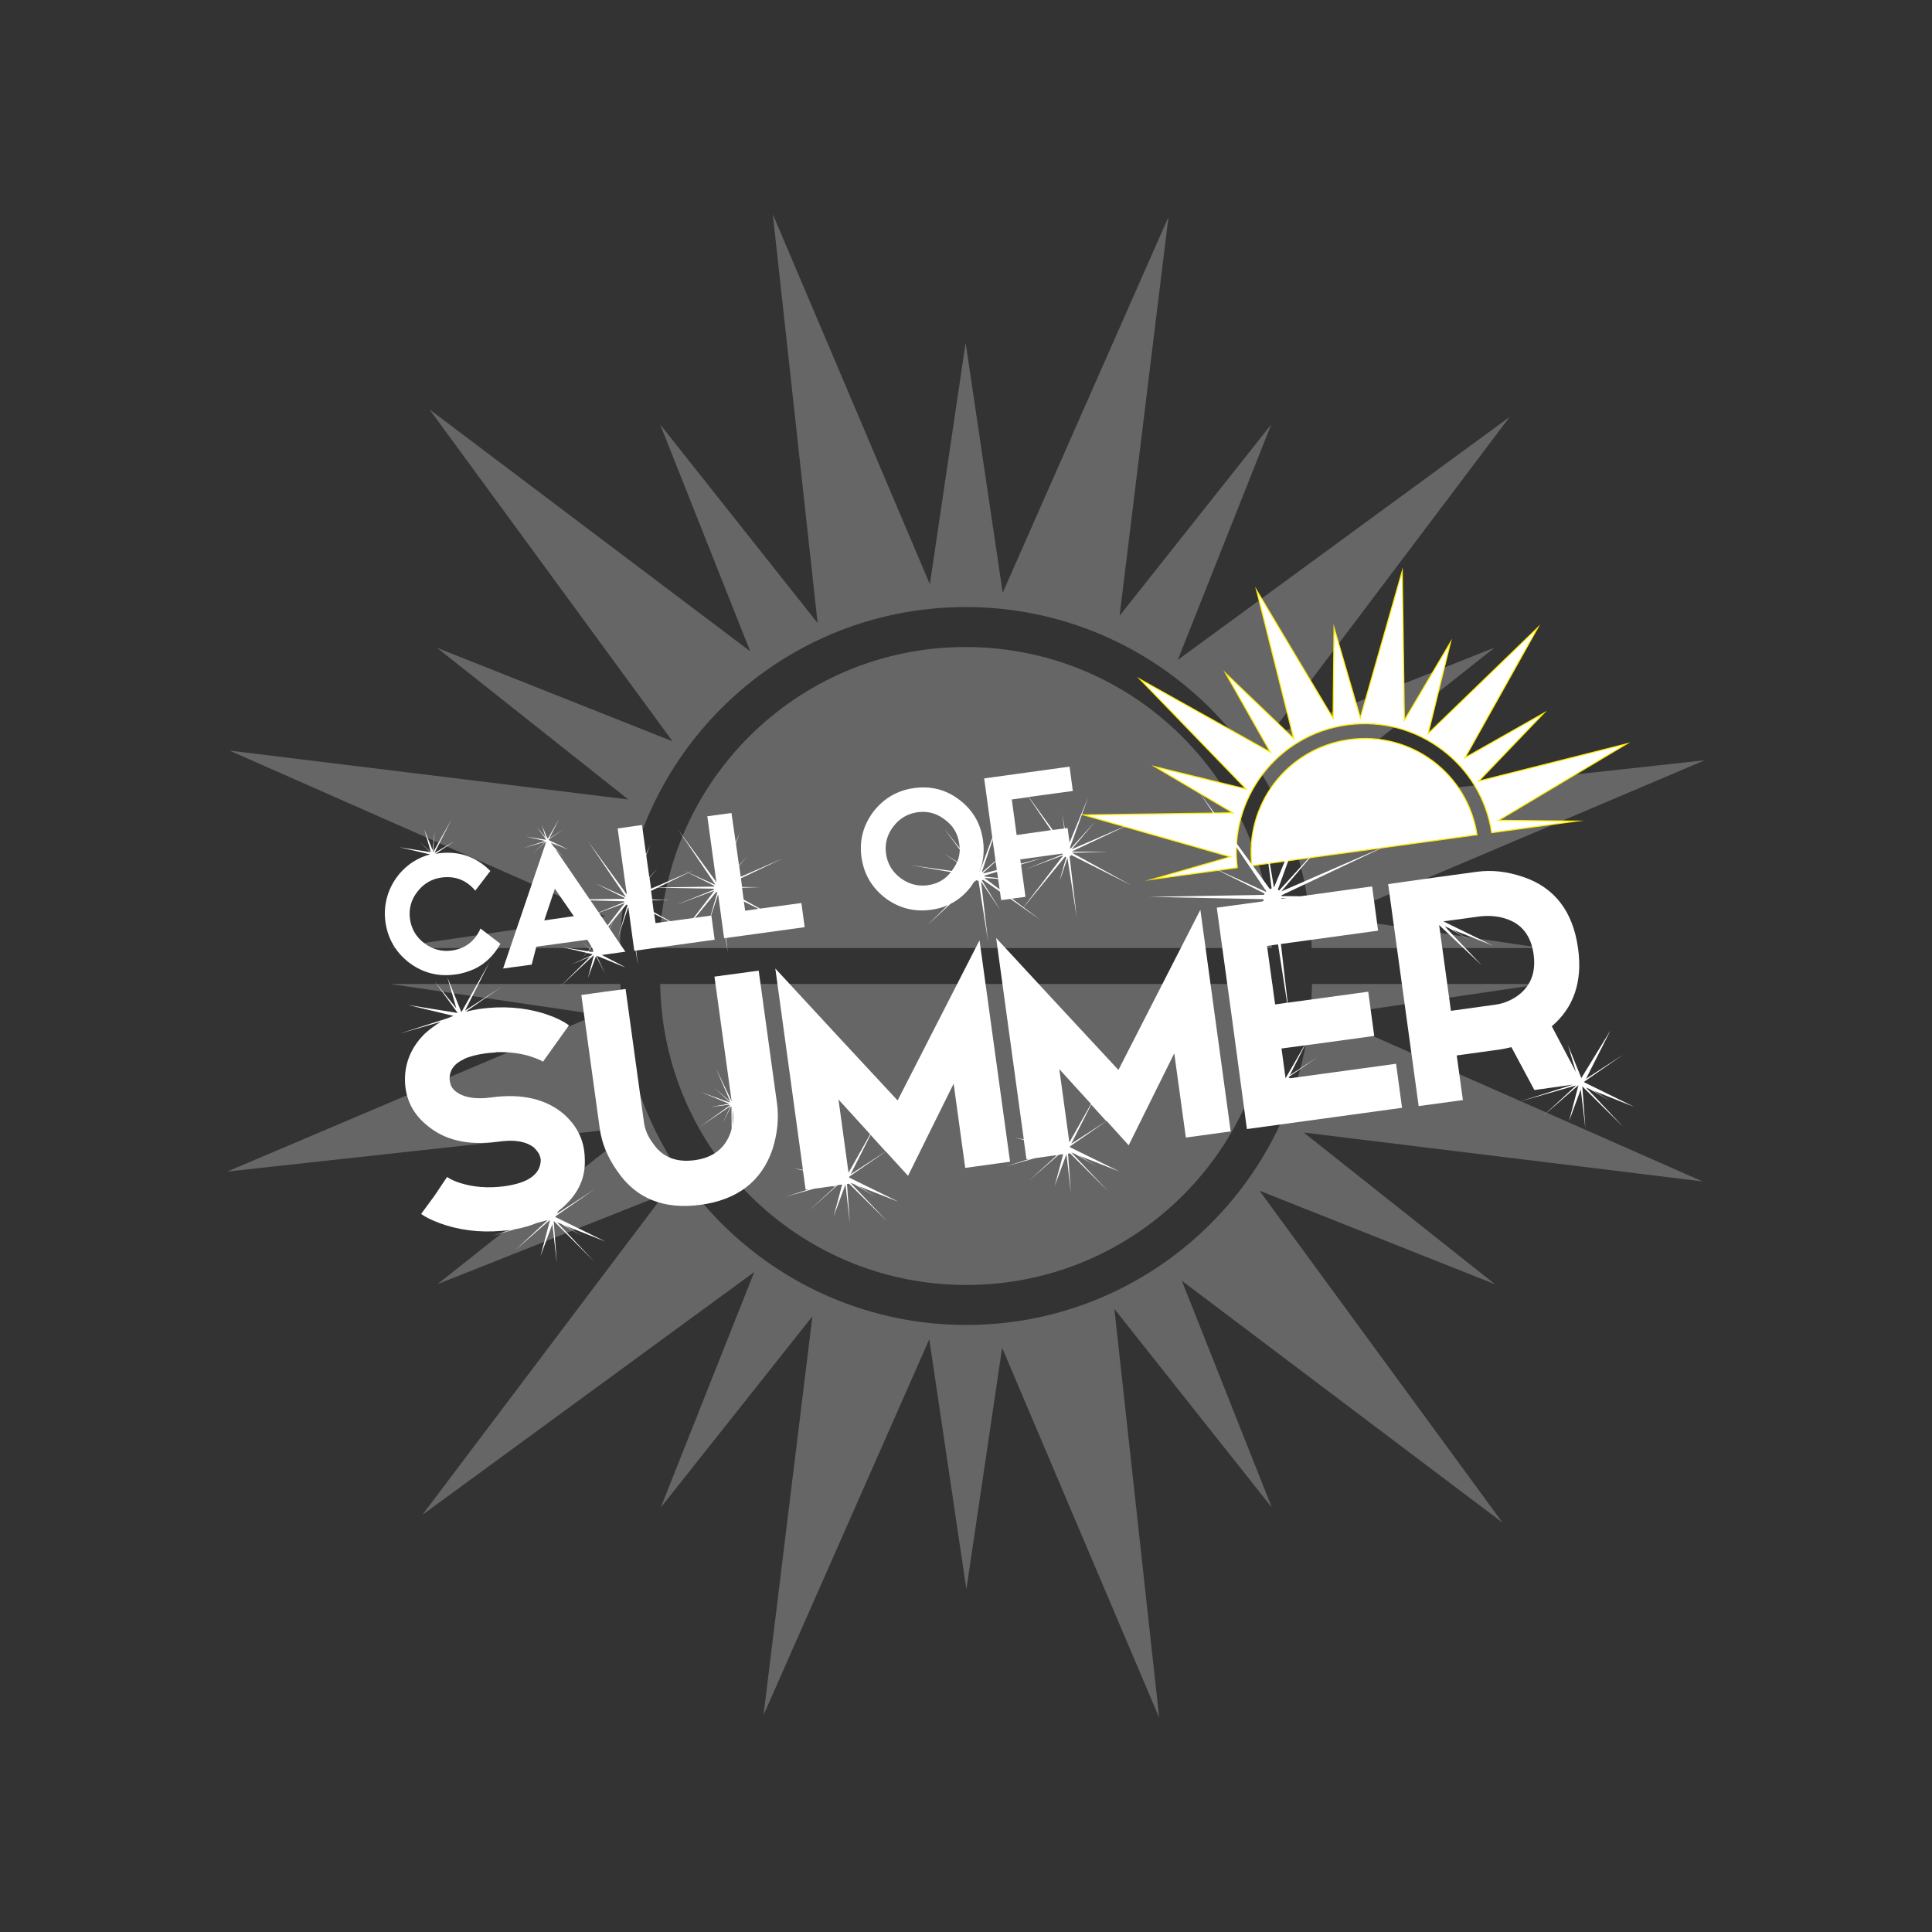
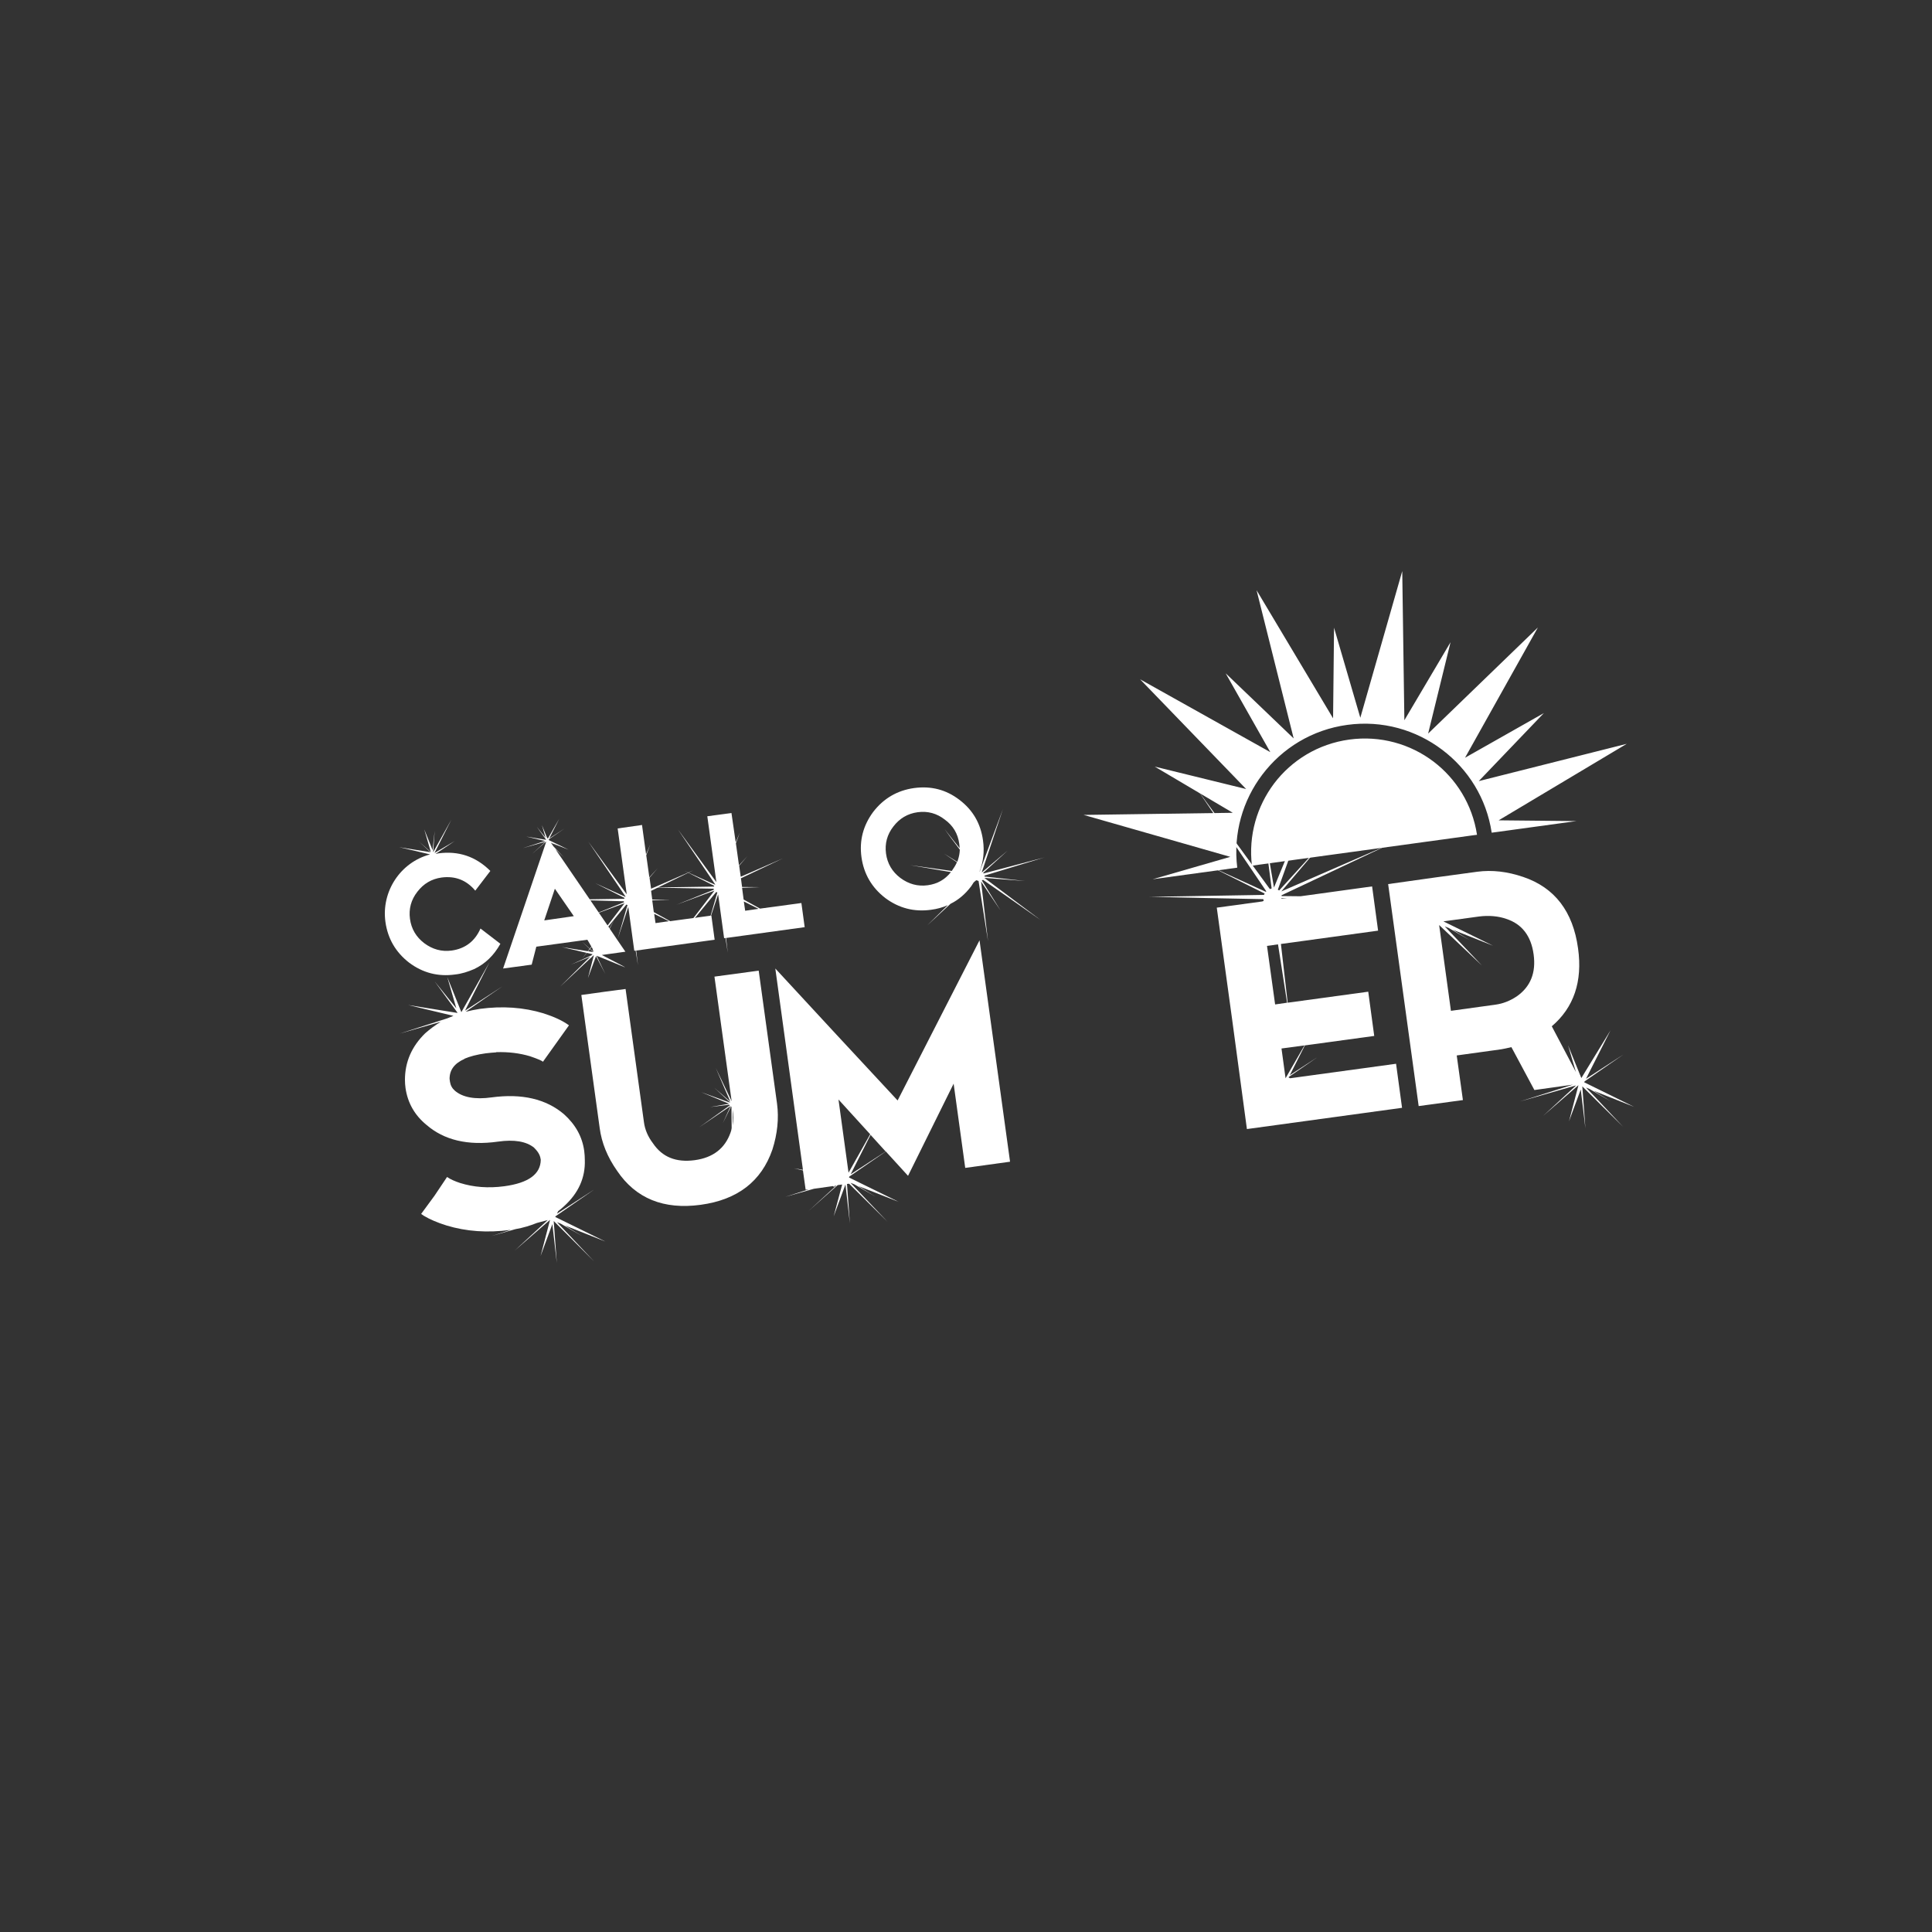
<svg xmlns="http://www.w3.org/2000/svg" version="1.1" id="Vrstva_1" x="0px" y="0px" viewBox="0 0 1000 1000" style="enable-background:new 0 0 1000 1000;" xml:space="preserve">
  <rect x="0" y="0" width="1000" height="1000" fill="#333333" stroke="none" />
  <style type="text/css"> .st0{opacity:0.25;fill:#FFFFFF;} .st1{fill:#FFFFFF;} .st2{fill:none;stroke:#FFEC00;stroke-width:0.567;stroke-miterlimit:22.926;} </style>
-   <path class="st0" d="M658.3,490.7h-4.8h-303h-9.2c0.7-42.7,18.3-81.3,46.4-109.4c28.7-28.7,68.3-46.4,112.1-46.4 c43.8,0,83.4,17.7,112.1,46.4C640,409.4,657.6,448,658.3,490.7 M313.3,474.3l-194.5-85.8l206.4,25.3l-99-78.5l121.9,48.4 L222.3,211.9l166,125.2l-46.6-117.4l81.5,102.8l-23.2-211.6l81.3,191.5l18.5-125L519,306.8l85.8-194.5l-25.3,206.4l78.5-99 l-48.4,121.9l171.8-125.8l-125.2,166l117.4-46.6l-102.8,81.5l211.6-23.2l-191.5,81.3L798,490.7H678.9c-0.7-48.4-20.6-92.1-52.4-124 c-32.4-32.4-77.2-52.5-126.6-52.5c-49.4,0-94.2,20-126.6,52.5c-31.8,31.8-51.7,75.6-52.4,124H201.7L313.3,474.3z" />
-   <path class="st0" d="M341.7,509.3h4.8h303h9.2c-0.7,42.7-18.3,81.3-46.4,109.4c-28.7,28.7-68.3,46.4-112.1,46.4 c-43.8,0-83.4-17.7-112.1-46.4C360,590.6,342.4,552,341.7,509.3 M686.7,525.7l194.5,85.8l-206.4-25.3l99,78.5l-121.9-48.4 l125.8,171.8l-166-125.2l46.6,117.4l-81.5-102.8l23.2,211.6l-81.3-191.5l-18.5,125L481,693.2l-85.8,194.5l25.3-206.4l-78.5,99 l48.4-121.9L218.6,784.1l125.2-166l-117.4,46.6l102.8-81.5l-211.6,23.2l191.5-81.3L202,509.3h119.1c0.7,48.4,20.6,92.1,52.4,124 c32.4,32.4,77.2,52.5,126.6,52.5c49.4,0,94.2-20,126.6-52.5c31.8-31.8,51.7-75.6,52.4-124h119.1L686.7,525.7z" />
  <g>
    <path class="st1" d="M764.5,432.1l-1.7,0.2l-111.4,15.3l-3.4,0.5c-1.9-15.7,2.6-30.8,11.5-42.6c9.1-12,22.8-20.5,38.9-22.7 c16.1-2.2,31.6,2.3,43.6,11.4C753.7,403.1,762.1,416.4,764.5,432.1z M636.8,443.5l-75.9-21.7l77.2-1.1l-40.4-23.9l47.3,11.6 l-54.9-56.8l67.4,37.7l-23.1-40.8l35.2,33.7l-19.2-76.7l39.6,66.3l0.5-46.9l13.6,46.6l21.7-75.9l1.1,77.2l23.9-40.4l-11.6,47.3 l56.8-54.9l-37.7,67.4l40.8-23.1l-33.7,35.2L842,385l-66.3,39.6l40.2,0.4l-43.8,6c-2.7-17.8-12.2-32.8-25.6-42.9 c-13.6-10.3-31-15.4-49.2-12.9c-18.2,2.5-33.6,12.1-43.9,25.7c-10.1,13.3-15.2,30.4-13,48.2l-43.8,6L636.8,443.5z" />
-     <path class="st2" d="M764.5,432.1l-1.7,0.2l-111.4,15.3l-3.4,0.5c-1.9-15.7,2.6-30.8,11.5-42.6c9.1-12,22.8-20.5,38.9-22.7 c16.1-2.2,31.6,2.3,43.6,11.4C753.7,403.1,762.1,416.4,764.5,432.1z M636.8,443.5l-75.9-21.7l77.2-1.1l-40.4-23.9l47.3,11.6 l-54.9-56.8l67.4,37.7l-23.1-40.8l35.2,33.7l-19.2-76.7l39.6,66.3l0.5-46.9l13.6,46.6l21.7-75.9l1.1,77.2l23.9-40.4l-11.6,47.3 l56.8-54.9l-37.7,67.4l40.8-23.1l-33.7,35.2L842,385l-66.3,39.6l40.2,0.4l-43.8,6c-2.7-17.8-12.2-32.8-25.6-42.9 c-13.6-10.3-31-15.4-49.2-12.9c-18.2,2.5-33.6,12.1-43.9,25.7c-10.1,13.3-15.2,30.4-13,48.2l-43.8,6L636.8,443.5z" />
    <path class="st1" d="M225.4,442c0.5-0.1,1-0.2,1.5-0.3c10.4-1.4,19.4,1.6,26.9,9.1l-7.8,10.2c-4.6-5.5-10.4-7.7-17.4-6.8 c-5.2,0.7-9.4,3.2-12.6,7.4c-3.2,4.1-4.5,8.8-3.8,14c0.7,5.2,3.2,9.4,7.4,12.6c4.3,3.2,9,4.5,14.2,3.8c7-1,12-4.8,14.9-11.4 l10.3,7.9c-3.4,6.1-7.9,10.4-13.6,13.1c-3.3,1.4-6.3,2.4-9.9,2.8c-8.7,1.2-16.6-0.8-23.7-6.1c-7-5.4-11.1-12.5-12.3-21.1 c-2.2-15.7,7.7-30.8,22.9-34.9l0.1-0.1l-15.9-3.7l16.2,2.6l-5.9-5.5l6.1,5.4l-3.4-11.7l4.3,10.7l1.1-10l-0.8,11l0,0.1l9.4-16.8 l-8.7,17.2l10.5-6.2L225.4,442z" />
    <path class="st1" d="M290.6,465.7c11.8-0.2,22.1-0.3,32.5-0.5c0-0.1,0.1-0.2,0.2-0.4l-15.3-7.7l15.7,7.1l-0.1,0.1 c0,0,0.1-0.1,0.2-0.2l-19.3-28.5l19.9,27.3l-4.7-34.1l12-1.7l0.5-0.1l0.1,0l2.1,15.2l2.1-5l-2,5.5l1.6,11.4l4.3-4.7l-4.2,4.9 l0.8,5.7l21.8-9.5L337,461.1l0.6,4.5l9.3,0.1l-9.3,0.3l0.8,6.1l8.5,4.7l21.3-2.9l1.7,12.5l-40.6,5.6l0.9,7.6l-1.2-7.6l-0.7,0.1 l-3.1-22.7l-5.5,16.6l5.1-17.6c-0.2,0-0.4-0.1-0.6-0.2l-23,28.1l22.1-28.8l-19.7,7.3l19.4-7.8c-0.1-0.2-0.1-0.4-0.1-0.5 C312.3,466.2,301.5,465.9,290.6,465.7 M338.6,473l0.7,4.8l6.9-1L338.6,473z M287.4,439.4l28.1,41.1l2.5-4.6l-2.4,4.8l4.2,6.2 l3.9,5.7l-12.2,1.7c19.4,10.1,12.8,6.5-2.7,0.4l4.5,9.4l-4.8-9.2l-4.2,11.4l3.1-11.9l-0.3,0.2l-17.3,16.2l15.7-15.6l-10,4.1 l10.6-4.8l0.6-0.6l-15.9-3.7l16.2,2.6l-5.9-5.5l6.1,5.4l-0.6-1.9l-2.1-3.6l-0.5-0.8l-26.4,3.6l-2.4,9.3l-14.8,2 c7.3-21.5,14.7-43.1,22-64.7l0.3-1l-7.3,6.4l6.9-6.3l-11.7,3.3l11.5-3.7l-9.7-2.3l10.3,1.7l-0.1-0.2l-3.3-4.5l-1.4-2l1.5,1.9l3,3.7 l-1.9-6.5l2.8,6.9l0.1-0.3l0.2,0.3l5.8-10.1l-5.1,10.1l7.8-5.1l-8.1,5.6l0.2,0.4l10.1,4.9l-8.4-3.3l3.6,2.2l-4.4-2.6l1.3,1.9 l5.6,5.9L287.4,439.4z M297,474.2l-9.8-14.2l-5.5,16.4L297,474.2z" />
    <path class="st1" d="M416.5,479.9l-40.7,5.6l0.9,7.6l-1.2-7.6l-0.7,0.1l-3.1-22.7l-5.5,16.6l5.1-17.6c-0.2,0-0.4-0.1-0.6-0.2 l-23,28.1l22.1-28.8l-19.7,7.3l19.4-7.8c-0.1-0.2-0.1-0.4-0.1-0.5c-10.7-0.2-21.5-0.4-32.4-0.6c11.8-0.2,22.1-0.3,32.5-0.5 c0-0.1,0.1-0.2,0.2-0.4l-15.3-7.7l15.7,7.1L370,458c0,0,0.1-0.1,0.2-0.2l-19.3-28.5l19.9,27.3l-4.7-34.1l12.5-1.7l2.2,15.2l2.1-5 l-2,5.5l1.6,11.4l4.3-4.7l-4.2,4.9l0.8,5.7l21.8-9.5l-21.7,10.3l0.6,4.5l9.3,0.1l-9.3,0.3l0.8,6.1l8.5,4.7l21.4-2.9 M414.8,467.4 l1.7,12.5 M385,466.6l0.7,4.8l6.9-1L385,466.6z" />
    <path class="st1" d="M488.9,429.1c2.5,3.3,5.2,6.6,7.8,9.9c0-0.8-0.1-1.5-0.2-2.3c-0.7-5.2-3.2-9.4-7.5-12.5 c-4.1-3.2-8.8-4.5-14-3.8c-5.2,0.7-9.4,3.2-12.6,7.4c-3.2,4.1-4.5,8.8-3.8,14c0.7,5.2,3.2,9.4,7.4,12.6c4.3,3.2,9,4.5,14.2,3.8 c5-0.7,8.9-2.9,12-6.8l-21.1-3.6l21.5,3l0.1-0.1c1-1.4,1.9-2.8,2.6-4.4l-6.7-4.5l6.9,4.3c0.1-0.3,0.2-0.6,0.3-0.9 c0.6-1.9,0.9-3.3,1-5.4C491.1,432.2,492.7,434.4,488.9,429.1 M490.6,468.5c-2.7,1.2-5.6,2-8.7,2.4c-8.7,1.2-16.6-0.8-23.7-6.1 c-7-5.4-11.1-12.5-12.3-21.1c-1.2-8.7,0.9-16.5,6.1-23.5c5.4-7,12.5-11.1,21.1-12.3c8.8-1.2,16.6,0.8,23.5,6.1 c7,5.3,11,12.3,12.2,21c0.8,5.7,0.2,11-1.8,16.1l0.1,0l12-32.3l-10.9,32.6c0.1,0.1,0.2,0.1,0.3,0.1l-0.1-0.1l13.1-11.1l-12.6,11.5 c0.1,0.2,0.2,0.2,0.2,0.3l31.5-8.3l-31,9.4c0,0.2,0,0.3,0,0.5l20.9,2.3l-21-1.6l29.1,21.8c-11-7.7-19.8-13.9-29.8-20.8 c-0.2,0.1-0.4,0.3-0.6,0.3l9.7,15.6l-10.1-15l3.6,30.9l-4.9-31.2c-0.1,0-0.3-0.1-0.5-0.2l-0.7-0.2l-1.3,1.1c-0.4,0.7-0.9,1.3-1.3,2 c-3,4-6.6,7.1-10.7,9.1L479.9,479L490.6,468.5z" />
-     <path class="st1" d="M509.4,402.9c14.7-2,29.5-4.1,44.2-6.1l1.7,12.6l-22.8,3.1l12.4,17.1l5.9-0.8l-1-7.6l1.3,7.6l1.5-0.2l1,7.5 l9.6-23.3l-9.3,25.7l0.1,0.7c0,0,0.1,0.1,0.1,0.1l12.9-14.2l-12.3,14.5l30.7-13.3L555,440.6l0,0.2l18.8,0.1l-18.8,0.5 c0,0.1,0,0.1,0,0.1l30.7,16.8l-31.1-15.7l-0.6,0.4c-0.2,0.1-0.3,0.2-0.4,0.3l3.7,31.4l-4.8-30.7c-4.3,13-5.6,17-0.6-0.4 c-0.2,0-0.4-0.1-0.6-0.2l-23,28.1l22.1-28.8c-6.6,2.4-13,4.8-19.7,7.3c6.7-2.7,13-5.2,19.4-7.8c-0.1-0.2-0.1-0.3-0.1-0.4l-21.9,3 l2.7,19.4c-6.8,0.9-7.2,1-12.6,1.7C515.1,444.7,512.3,424.1,509.4,402.9 M532.4,412.6l-8.7,1.2c0.9,6.3,1.7,12.7,2.5,18.4l17.8-2.5 L532.4,412.6z" />
    <path class="st1" d="M256.8,544.7c-1.8,0.1-3.6,0.3-5.4,0.5c-4.5,0.6-8.2,1.6-11,2.8l0,0.1c-5.2,2.3-7.7,5.7-7.7,10.3l0.2,1.5 c0.3,1.9,1.1,3.4,2.6,4.7c4,3.4,10.4,4.6,19,3.4c15.6-2.1,28.1,0.8,37.4,8.7c5.9,5.3,9.5,11.6,10.5,19.1c0.2,1.6,0.3,3.2,0.3,4.6 c0.3,9.2-3.3,17.1-10.6,23.8c-1,0.9-2.1,1.9-3.2,2.7l-0.6,1.3l19.4-12.6l-20.1,13.9l-0.2,0.4l25.9,12.7l-20.9-8.3l8.9,5.5l-11-6.4 l-2-0.8l19.2,20.3L286.6,632l1.6,21.7l-2.3-20.1l-6.1,16.5l4.9-18.7l-18.3,15.9l17.1-15.8l-5.6,1.5c-3.5,1.4-7.1,2.5-11.1,3.2 l-12.2,3.5l9.7-3.1l-0.2,0c-11.8,1.6-22.8,0.8-33-2.3c-4.8-1.5-8.7-3.2-11.7-5l-1.3-0.9l-0.1-0.1l6.9-9.4l6.5-9.7 c1.7,1.2,4,2.2,6.7,3.1c7,2.2,14.6,2.8,22.9,1.7c12.6-1.7,18.8-6.3,18.9-13.7l-0.1-0.5c-0.3-2.3-1.8-4.2-3.4-5.8 c-4-3.2-10.2-4.3-18.6-3.1c-15.7,2.2-28-0.8-37.1-8.7c-6.1-5-9.7-11.4-10.8-19c-0.2-1.4-0.3-2.9-0.3-4.3c0-9.2,3.5-17.3,10.5-24.1 c2.5-2.2,5.2-4.2,8-5.9l-21.3,6.1l24.7-7.9c1.1-0.4,2.1-0.9,3.2-1.3l-23.4-5.6l25.5,4.1l-0.2-0.4L225,508l11.2,13.9l-4.7-16.2 l7.3,18.2l14.6-25.9l-12.7,25.1c6.5-4.2,12.9-8.4,19.4-12.6c-6.6,4.5-10.7,7.3-19.1,13.2c2.3-0.6,4.8-1.1,7.3-1.5 c11.8-1.6,22.8-0.8,33,2.3c5.6,1.8,9.9,3.8,13.2,6.2L281,549.6c-0.1-0.4-2.3-1.4-6.7-2.9c-5.4-1.6-11.2-2.3-17.4-2.1L256.8,544.7z M283,630.9c-0.1,0-0.1,0.1-0.2,0.1l0.3-0.2L283,630.9z M286.6,628.6c-0.1,0.1-0.1,0.2-0.2,0.2l0,0.1L286.6,628.6z" />
    <path class="st1" d="M378.7,570l-8.9-64.5l22.9-3.1l9.5,68.9c1,7.6,0.2,15.5-2.4,23.7c-5.7,16.5-18.1,26-37.1,28.6 c-19.1,2.6-33.6-3.2-43.3-17.6c-5-7.1-8-14.5-9-22.1l-9.5-68.9c13-1.8,13.5-1.9,22.9-3.1c3.2,23,6.3,45.8,9.5,68.9 c0.5,3.9,2.1,7.6,4.7,11c4.8,7.1,11.9,10,21.6,8.7c9.5-1.3,15.6-6.1,18.5-14.2c0.3-0.7,0.5-1.6,0.6-2.4l-0.1-11.1 c-0.1,0-0.2,0-0.2-0.1l-4.3,8.7l4-8.8l0.1,0l-0.1-0.1l-16.2,11l15.9-11.4c-0.2-0.1-0.3-0.2-0.3-0.3l-9.9,1.2l9.8-1.7l-14.5-6 l14.9,5.4c0-0.1,0-0.2,0-0.2l-8-7.4l8.2,7.1l-7.5-17.4L378.7,570z M379.2,582.5c0.5-2.7,0.5-5.5,0.2-8.1l0-0.2L379.2,582.5z" />
    <path class="st1" d="M432.8,613.7l-0.8,0.1c0,0.3-0.1,0.5-0.3,0.5c-0.2,0-0.3-0.1-0.4-0.4l-10,1.4l-14.9,4.2l12.2-3.9l-1.6,0.2 l-1.4-10l-4.7-1.1l4.7,0.8c-5.8-42.1-9-65.3-14.3-104.2c21,22.8,42.2,45.6,63.3,68.3c15.1-29.6,21-41,42.4-82.9l15.8,114.6 l-23.2,3.2l-6-43.6L470,608.6L458.5,596L439.6,609l-0.1,0.2l0,0.3l25.7,12.6l-20.9-8.2l8.9,5.5l-11-6.4l-2-0.8l19.2,20.2 l-19.9-19.7l-1.1,0.1l1.5,20.4l-2.3-20.1l-6.1,16.5l4.4-16.5l-2.3,0.3L418.3,627L432.8,613.7z M450.4,587.1l-16.4-18l5.2,37.9 L450.4,587.1z M458.4,596l-7.8-8.6l-10.3,20.4L458.4,596z" />
-     <path class="st1" d="M547.1,597.9c-3.2,0.4-7.6,1-11.5,1.6l-14.9,4.2l12.2-3.9l-1.6,0.2l-1.4-10l-4.7-1.1l4.7,0.8 c-5.8-42.1-9-65.3-14.3-104.2c21,22.8,42.2,45.6,63.3,68.3c15.1-29.6,21-41,42.4-82.9L637,585.6l-23.2,3.2l-6-43.6l-23.6,47.6 l-11.4-12.6l-18.9,13.1l-0.1,0.2l0,0.3l25.7,12.6l-20.9-8.2l8.9,5.5l-11-6.4l-2-0.8l19.2,20.2L553.9,597l-1.1,0.1l1.5,20.4 l-2.3-20.1l-6.1,16.5l4.4-16.5l-2.3,0.3l-15.5,13.5L547.1,597.9z M564.7,571.4l-16.4-18l5.2,37.9L564.7,571.4z M572.6,580.3 l-7.8-8.6L554.5,592L572.6,580.3z" />
    <path class="st1" d="M629.8,469.8c11.1-1.5,11.8-1.6,23.5-3.2l0.8-0.3c-0.1-0.3-0.2-0.6-0.2-0.9c-29.6-0.6-28.1-0.5-58.9-1.2 l59.2-1c0.1-0.2,0.2-0.4,0.4-0.7l-27.9-13.9l28.5,13l-0.1,0.1c0.1,0,0.2-0.1,0.3-0.4l-35-51.7l36.9,50.6c0.3-0.2,0.6-0.3,0.9-0.3 l-4.1-31.7l5.3,31.2c6.4-15.4,12.7-30.9,19.2-46.5l-17.2,47.6c0.2,0.1,0.4,0.2,0.7,0.4l23.5-25.8l-22.4,26.3l55.8-24.3l-55.7,26.3 l0.1,0.4l9.8,0.1l37-5.1l3.1,22.9c-5.3,0.7-16.9,2.3-50.3,6.9l3.5,30.4c13.8-1.9,28.3-3.9,41.7-5.7l3.1,22.9l-35.9,4.9l-7.8,15.4 l14.3-9.3l-14.8,10.2l-0.1,0.3l0.8,0.4l54.8-7.5l3.1,22.8l-80.3,11C640.3,546.2,635.1,508,629.8,469.8 M663.3,465.2l2.9-0.4 l-2.9,0.1c0,0.1,0,0.2-0.1,0.2L663.3,465.2z M675.2,541.1l-11.9,1.6l2.1,15.4L675.2,541.1z M661.5,488.8l-5.7,0.8l4.2,30.3l6.2-0.9 L661.5,488.8z" />
    <path class="st1" d="M764.7,451.2c7.6-1,15.5-0.1,23.7,2.7c16.3,5.5,25.8,17.9,28.4,37c2.4,17.1-2.2,30.6-13.6,40.3l12.5,23.7 l-4.1-13.9l6.9,17l15.1-24.7l-12.7,25.1l19.4-12.6l-20.1,13.9l-0.2,0.5l25.8,12.7l-20.9-8.3l8.9,5.5l-11-6.4l-1.9-0.8 c6.7,6.9,12.5,13.3,19.2,20.3c-7.5-7.4-13.8-13.6-21.1-20.9l1.6,21.7l-2.4-20.1l-6.1,16.5l4.9-18.7l-18.3,15.9l17.1-15.8l-29,8.3 l27.4-8.7l-20,2.8l-11.9-22.2c-2.2,0.5-3.9,0.9-5.2,1.1l-23.1,3.2l3.2,23.1l-22.9,3.1c-8.4-61-10.2-74.1-15.8-114.9 C734.3,455.3,754.4,452.6,764.7,451.2 M747.1,476.9l25.7,12.6l-20.9-8.3l8.9,5.5l-11-6.4l-2-0.8l19.3,20.3l-22.2-21l6.1,44.4 l23.1-3.2c3.7-0.5,7.4-1.9,11-4.3c7.1-5,10-12.2,8.7-21.7c-1.3-9.6-6.1-15.8-14.2-18.4c-3.9-1.4-9-1.9-14.2-1.2L747.1,476.9z" />
  </g>
</svg>